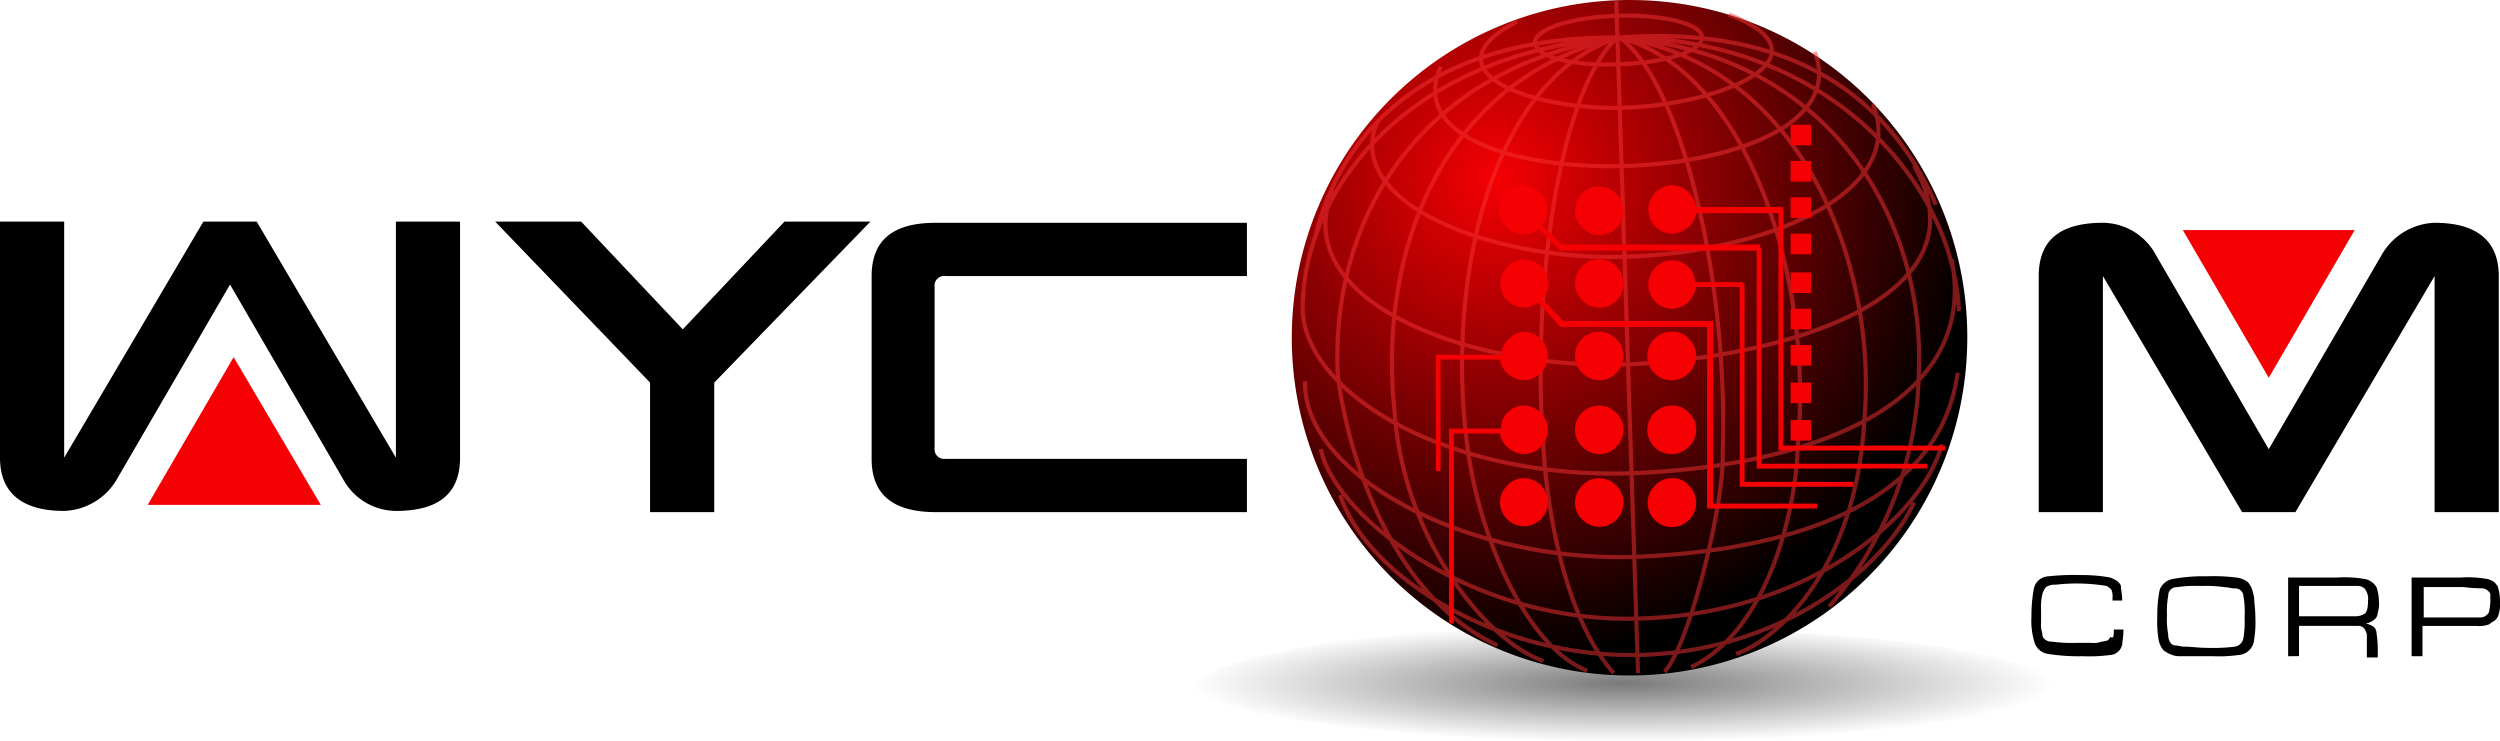
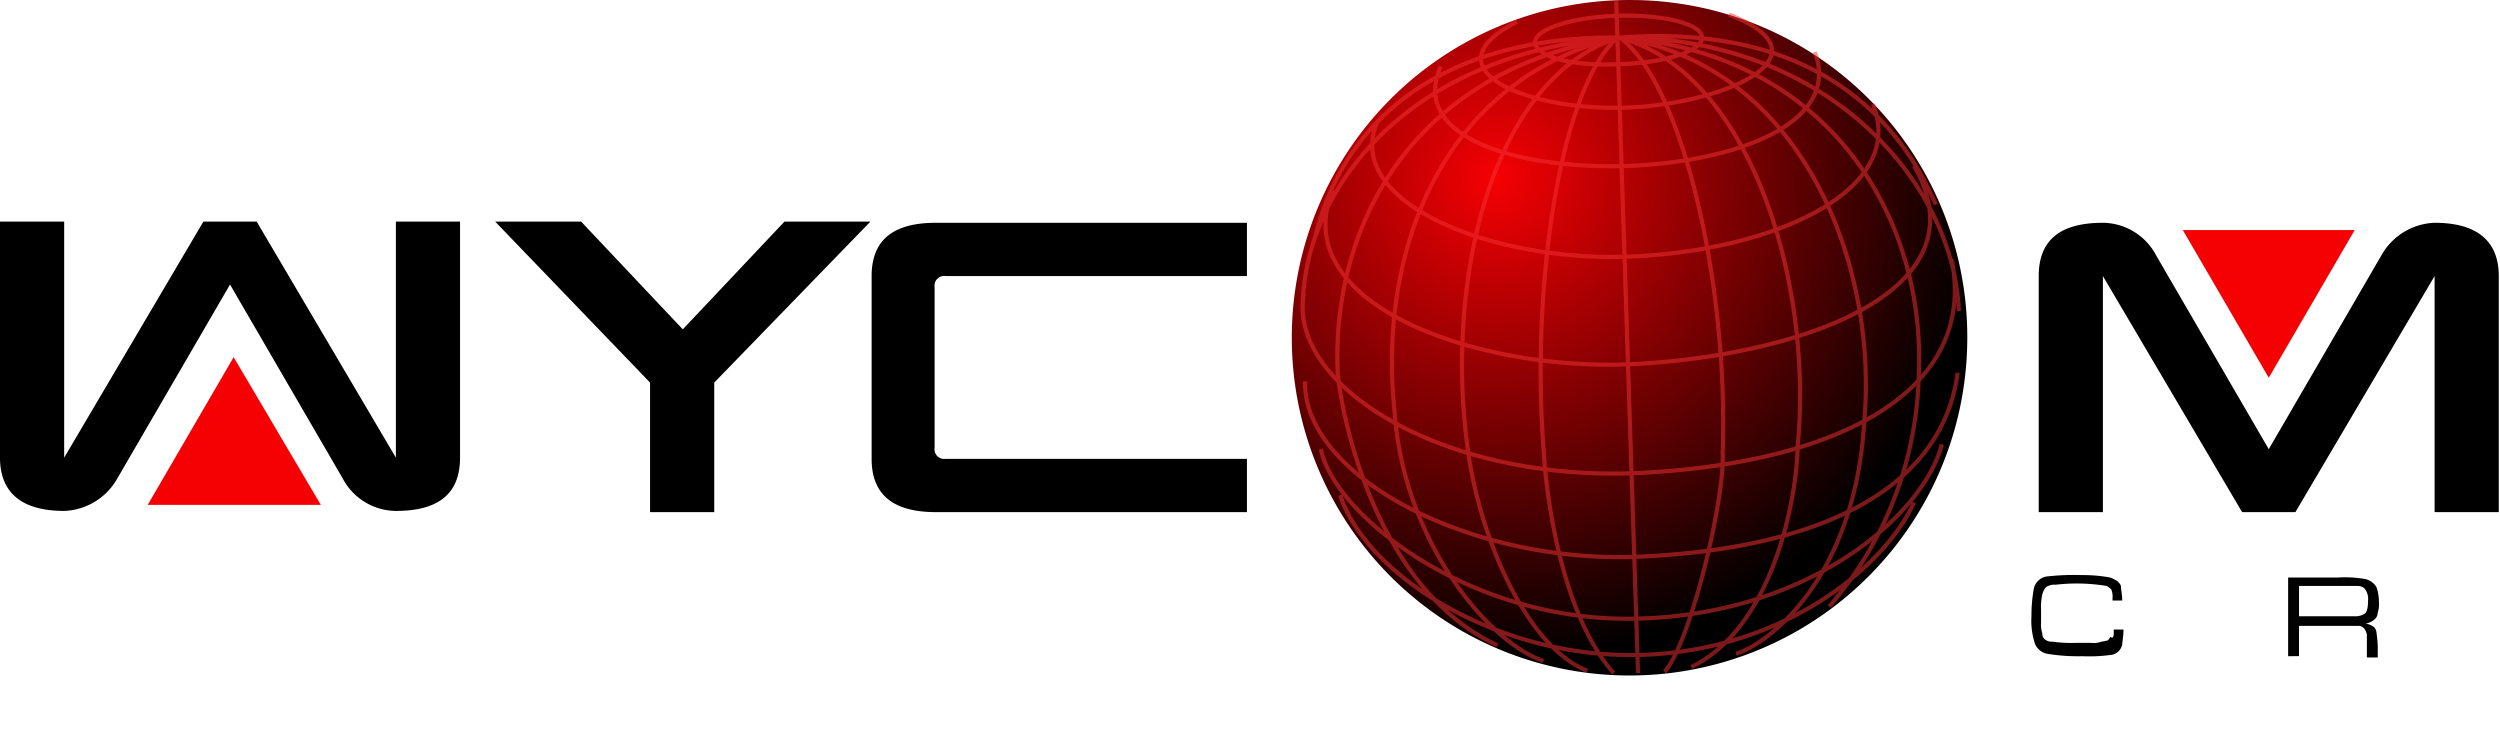
<svg xmlns="http://www.w3.org/2000/svg" width="146.562" height="43.463" viewBox="0 0 146.562 43.463">
  <defs>
    <radialGradient id="a" cx="0.5" cy="0.5" r="0.5" gradientUnits="objectBoundingBox">
      <stop offset="0" stop-opacity="0.522" />
      <stop offset="1" stop-opacity="0" />
    </radialGradient>
    <radialGradient id="b" cx="0.333" cy="0.269" r="0.718" gradientTransform="matrix(0.997, -0.043, 0.043, 0.999, -0.041, 0.01)" gradientUnits="objectBoundingBox">
      <stop offset="0" stop-color="#f50003" />
      <stop offset="1" />
    </radialGradient>
  </defs>
  <g transform="translate(-66.034 -15.258)">
    <g transform="translate(185.128 48.972)">
      <path d="M244.726,72.194h.568c0,.426-.071.71-.071.852a.76.76,0,0,1-.71.639,9.149,9.149,0,0,1-1.632.071,11.11,11.11,0,0,1-2.058-.142.976.976,0,0,1-.71-.568,4.243,4.243,0,0,1-.213-1.632,8.619,8.619,0,0,1,.142-1.632.913.913,0,0,1,.852-.71A13.77,13.77,0,0,1,242.81,69a8.892,8.892,0,0,1,1.7.142,2.363,2.363,0,0,1,.426.213c.142.142.213.213.213.355s.071.426.071.781h-.568v-.142a1.052,1.052,0,0,0-.071-.5.98.98,0,0,0-.284-.213,10.735,10.735,0,0,0-2.981-.071.917.917,0,0,0-.568.142,1.156,1.156,0,0,0-.213.426,3.469,3.469,0,0,0-.071.923v.71a1.575,1.575,0,0,0,.071.639.417.417,0,0,0,.142.355.6.6,0,0,0,.426.142,8.636,8.636,0,0,0,1.49.071h.781a1.4,1.4,0,0,0,.639-.071,3.073,3.073,0,0,0,.355-.071c.071-.071.142-.142.142-.213C244.726,72.762,244.726,72.549,244.726,72.194Z" transform="translate(-239.9 -69)" />
-       <path d="M253.21,69.1a10.57,10.57,0,0,1,1.7.071,1.334,1.334,0,0,1,.71.284,1.55,1.55,0,0,1,.213.355,3.22,3.22,0,0,1,.142.568c0,.284.071.639.071,1.136a6.15,6.15,0,0,1-.071,1.278.974.974,0,0,1-.923.923,8.209,8.209,0,0,1-1.49.071h-1.987a1.337,1.337,0,0,1-.568-.142,1.551,1.551,0,0,1-.355-.213,1.337,1.337,0,0,1-.284-.639,6.549,6.549,0,0,1-.071-1.349,7.225,7.225,0,0,1,.142-1.561,1.024,1.024,0,0,1,.852-.639A9.824,9.824,0,0,1,253.21,69.1Zm-.355.568a7.356,7.356,0,0,0-1.419.071.485.485,0,0,0-.5.5,5.051,5.051,0,0,0-.071,1.136,4.728,4.728,0,0,0,.071,1.136.827.827,0,0,0,.142.5.369.369,0,0,0,.284.142c.142,0,.284.071.5.071.426,0,.852.071,1.349.071a10.059,10.059,0,0,0,1.632-.071.6.6,0,0,0,.5-.5,5.762,5.762,0,0,0,.071-1.207,5.445,5.445,0,0,0-.071-1.278.469.469,0,0,0-.5-.426c-.213,0-.355-.071-.568-.071A7.76,7.76,0,0,0,252.855,69.668Z" transform="translate(-242.919 -69.029)" />
      <path d="M261.1,73.813V69.2h2.91a7,7,0,0,1,1.49.071,1.024,1.024,0,0,1,.781.5,2.647,2.647,0,0,1,.142.852,1.575,1.575,0,0,1-.071.639.542.542,0,0,1-.142.355,1.069,1.069,0,0,1-.568.284,1.06,1.06,0,0,1,.5.213.542.542,0,0,1,.142.355,7.394,7.394,0,0,1,.071.781v.639h-.639V72.536c-.071-.284-.213-.5-.5-.5h-3.478v1.774Zm.639-2.342h3.407a1.009,1.009,0,0,0,.426-.142c.142-.071.213-.355.213-.781a.942.942,0,0,0-.213-.71.6.6,0,0,0-.426-.142h-3.407Z" transform="translate(-246.053 -69.058)" />
-       <path d="M271.3,73.813V69.2h2.91a6.208,6.208,0,0,1,1.419.071,1.009,1.009,0,0,1,.426.142c.142.071.213.213.284.284a2.78,2.78,0,0,1,.142.923,1.978,1.978,0,0,1-.071.71.652.652,0,0,1-.284.426c-.142.071-.284.213-.355.213a1.575,1.575,0,0,1-.639.071h-3.194v1.774Zm.639-2.271h3.407a.542.542,0,0,0,.355-.142c.071-.071.142-.142.142-.213a4,4,0,0,0,.071-.5v-.5c0-.071-.071-.142-.142-.213a.542.542,0,0,0-.355-.142,8.125,8.125,0,0,1-1.065-.071H272.01v1.774Z" transform="translate(-249.014 -69.058)" />
    </g>
    <g transform="translate(135.974 51.976)">
-       <path d="M173.275,67.642c13.879.044,25.175,1.576,25.175,3.415s-11.3,3.328-25.175,3.284S148.1,72.764,148.1,70.925c0,0,3.328-3.415,25.044-3.328" transform="translate(-148.1 -67.596)" fill-rule="evenodd" fill="url(#a)" />
-     </g>
+       </g>
    <g transform="translate(141.763 15.258)">
      <path d="M218.4,41.514A19.8,19.8,0,1,1,198.815,21.5,19.751,19.751,0,0,1,218.4,41.514Z" transform="translate(-178.799 -21.498)" fill="url(#b)" />
    </g>
    <g transform="translate(142.396 15.33)">
      <path d="M198.08,21.6l1.278,39.391m-1.136-37.261c-7.523,2.413-10.149,14.337-8.872,23.918.639,5.181,3.407,11.782,7.026,13.2m1.845-37.119c7.594,1.916,11.427,14.195,10.5,23.918-.071,3.407-1.561,10.717-6.246,12.988m-4.329-36.907c-10.362,2.484-14.053,12.7-13.059,21.931.5,7.452,5.394,13.485,8.73,14.621m4.471-36.552c10.859,1.7,15.118,13.556,14.337,22.428-.5,9.085-5.465,13.059-7.523,13.7m-6.955-36.126c-11.853,1.845-16.75,10.859-16.4,19.589.213,2.626,2.271,12.775,9.369,16.04m7.168-35.629c12.562.994,17.956,10.859,17.531,19.8a21.42,21.42,0,0,1-5.252,13.556m-12.42-33.358c-3.407,3.123-5.039,14.621-4.329,24.06,0,.142.426,9.014,4.117,13.2m.355-37.261c3.691,2.7,6.388,14.55,6.033,24.344.142,2.626-1.845,11.072-3.407,12.846m-2.7-38.468c2.7-.071,4.9.5,4.9,1.278s-2.129,1.49-4.826,1.561c-2.768.142-4.9-.426-4.968-1.278,0-.781,2.2-1.49,4.9-1.561ZM179.768,38.7c-.994,5.252,7.736,10.93,19.163,10.575,11.285-.426,20.441-4.4,18.808-12.562m-36.268-4.046c-2.768,6.6,8.233,10.575,17.318,10.22,9.652-.426,21.079-4.117,16.75-11.64m-35.7,12.633c-.142,5.465,9.44,10.646,19.376,10.291,10.575-.426,17.956-3.833,18.879-10.788M180.762,47.86c.781,3.833,8.659,10.149,18.453,9.936,10.22-.213,16.892-6.1,17.956-10.22M181.9,50.557c1.49,4.613,9.014,9.511,17.389,9.369,8.162-.142,14.337-4.826,16.253-8.943M184.1,28.626c-2.129,4.684,6.53,8.233,14.621,7.949,8.3-.284,16.466-3.762,14.408-8.943m-25.338-2.2c-3.691,8.233,25.125,7.594,21.931-.852m-17.46-1.774c-5.323,2.7.426,5.181,6.175,5.039,5.891-.142,12.491-3.052,6.246-5.465m-6.388,1.349c12.35,0,19.589,8.659,19.873,16.04m-20.015-16.04c-12.35.923-18.524,9.014-18.453,16.04m18.453-16.04c-10.5-.071-16.04,5.039-17.673,11.5m17.815-11.5c10.5-.781,15.969,3.9,18.524,9.794" transform="translate(-179.691 -21.6)" fill="none" stroke="#f73335" stroke-miterlimit="2.613" stroke-width="0.244" opacity="0.5" />
    </g>
    <g transform="translate(194 28.745)">
      <path d="M262.478,40.5l-5.039,8.659L252.4,40.5Z" transform="translate(-252.4 -40.5)" fill="#f50003" />
    </g>
    <g transform="translate(74.692 36.197)">
      <path d="M84.3,59.659,89.339,51l5.11,8.659Z" transform="translate(-84.3 -51)" fill="#f50003" />
    </g>
    <g transform="translate(95.062 28.248)">
      <path d="M113,39.8h5.039L124,46.117l5.962-6.317H135l-9.156,9.44v7.594h-3.762V49.24Z" transform="translate(-113 -39.8)" />
    </g>
    <g transform="translate(117.135 28.319)">
      <path d="M166.1,39.9v3.123H148.429a.565.565,0,0,0-.639.639V53.1a.565.565,0,0,0,.639.639H166.1v3.123h-18.24c-2.555,0-3.762-1.065-3.762-3.123V43.023c0-2.129,1.278-3.123,3.762-3.123H166.1Z" transform="translate(-144.1 -39.9)" />
    </g>
    <g transform="translate(185.554 28.319)">
      <path d="M255.547,56.863h-3.123l-8.162-13.84v13.84H240.5V43.023c0-2.129,1.278-3.123,3.762-3.123a3.564,3.564,0,0,1,3.123,1.916l6.6,11.356,6.6-11.356a3.733,3.733,0,0,1,3.123-1.916c2.484,0,3.762,1.065,3.762,3.123v13.84h-3.762V43.023Z" transform="translate(-240.5 -39.9)" />
    </g>
    <g transform="translate(66.034 28.248)">
      <path d="M84.024,39.8h3.123l8.162,13.84V39.8H99.07V53.64c0,2.129-1.278,3.123-3.762,3.123a3.564,3.564,0,0,1-3.123-1.916l-6.6-11.356-6.6,11.356a3.733,3.733,0,0,1-3.123,1.916c-2.484,0-3.762-1.065-3.762-3.123V39.8h3.762V53.64Z" transform="translate(-72.1 -39.8)" />
    </g>
    <g transform="translate(150.209 22.57)">
-       <path d="M195.881,43.937a1.42,1.42,0,0,1,0,2.839,1.5,1.5,0,0,1-.923-.355,1.316,1.316,0,0,1-.5-.852h-3.478V52.1H190.7V45.285h3.833a1.47,1.47,0,0,1,1.349-1.349Zm0,4.329a1.42,1.42,0,0,1,0,2.839,1.5,1.5,0,0,1-.923-.355,1.316,1.316,0,0,1-.5-.852h-2.7V61.041h-.284V49.615h3.052a1.289,1.289,0,0,1,.426-.994A1.349,1.349,0,0,1,195.881,48.266Zm13.911-9.227V51.673h9.723v.284H209.508V39.181h-11.5l-.071-.071L196.733,37.9a1.2,1.2,0,0,1-.923.284,1.289,1.289,0,0,1-.994-.426,1.4,1.4,0,0,1-.426-.994,1.405,1.405,0,0,1,2.413-.994,1.4,1.4,0,0,1,.426.994,1.426,1.426,0,0,1-.284.923l1.136,1.136h11.64v.213Zm-2.839,4.471v10.5h6.1V54.3H206.6V43.653H198.01l-.071-.071-1.207-1.349a2.018,2.018,0,0,1-.852.284A1.405,1.405,0,1,1,197.3,41.1a1.5,1.5,0,0,1-.355.923l1.207,1.278h8.8v.213Zm-11.072,9.014a1.289,1.289,0,0,0-.994.426,1.4,1.4,0,0,0-.426.994,1.405,1.405,0,1,0,1.419-1.419Zm4.4-17.1a1.405,1.405,0,0,0-.994,2.413,1.4,1.4,0,0,0,.994.426,1.405,1.405,0,0,0,.994-2.413A1.4,1.4,0,0,0,200.282,35.42Zm0,4.258a1.405,1.405,0,0,0-.994,2.413,1.4,1.4,0,0,0,.994.426,1.405,1.405,0,0,0,.994-2.413A1.4,1.4,0,0,0,200.282,39.678Zm0,4.258a1.405,1.405,0,0,0-.994,2.413,1.4,1.4,0,0,0,.994.426,1.289,1.289,0,0,0,.994-.426,1.4,1.4,0,0,0,.426-.994,1.289,1.289,0,0,0-.426-.994A1.4,1.4,0,0,0,200.282,43.937Zm0,4.329a1.405,1.405,0,0,0-.994,2.413,1.4,1.4,0,0,0,.994.426,1.289,1.289,0,0,0,.994-.426,1.4,1.4,0,0,0,.426-.994,1.289,1.289,0,0,0-.426-.994A1.4,1.4,0,0,0,200.282,48.266Zm0,4.258a1.289,1.289,0,0,0-.994.426,1.4,1.4,0,0,0-.426.994,1.289,1.289,0,0,0,.426.994,1.4,1.4,0,0,0,.994.426,1.405,1.405,0,0,0,.994-2.413A1.4,1.4,0,0,0,200.282,52.524Zm10.788-1.916h9.511v.284h-9.794V36.981h-4.826a1.316,1.316,0,0,1-.5.852,1.5,1.5,0,0,1-.923.355,1.42,1.42,0,0,1,0-2.839,1.349,1.349,0,0,1,.923.355,1.484,1.484,0,0,1,.5.923h5.11V50.608Zm-2.271-9.44V52.737h6.388v.284h-6.672V41.311h-2.555a1.7,1.7,0,0,1-.5.923,1.5,1.5,0,0,1-.923.355,1.42,1.42,0,0,1,0-2.839,1.349,1.349,0,0,1,.923.355,1.144,1.144,0,0,1,.426.923h2.839v.142Zm-4.258,2.768a1.42,1.42,0,1,0,.994,2.413,1.4,1.4,0,0,0,.426-.994,1.289,1.289,0,0,0-.426-.994A1.191,1.191,0,0,0,204.54,43.937Zm0,4.329a1.42,1.42,0,1,0,.994,2.413,1.4,1.4,0,0,0,.426-.994,1.289,1.289,0,0,0-.426-.994A1.191,1.191,0,0,0,204.54,48.266Zm0,4.258a1.289,1.289,0,0,0-.994.426,1.4,1.4,0,0,0-.426.994,1.42,1.42,0,1,0,2.413-.994A1.191,1.191,0,0,0,204.54,52.524ZM212.7,33.007H211.5V31.8H212.7Zm0,2.129H211.5V33.929H212.7Zm0,2.129H211.5V36.058H212.7Zm0,2.129H211.5V38.188H212.7Zm0,2.271H211.5V40.459H212.7Zm0,2.129H211.5V42.588H212.7Zm0,2.129H211.5V44.717H212.7Zm0,2.2H211.5V46.917H212.7Zm0,2.2H211.5V49.118H212.7Z" transform="translate(-190.7 -31.8)" fill="#f50003" />
-     </g>
+       </g>
  </g>
</svg>